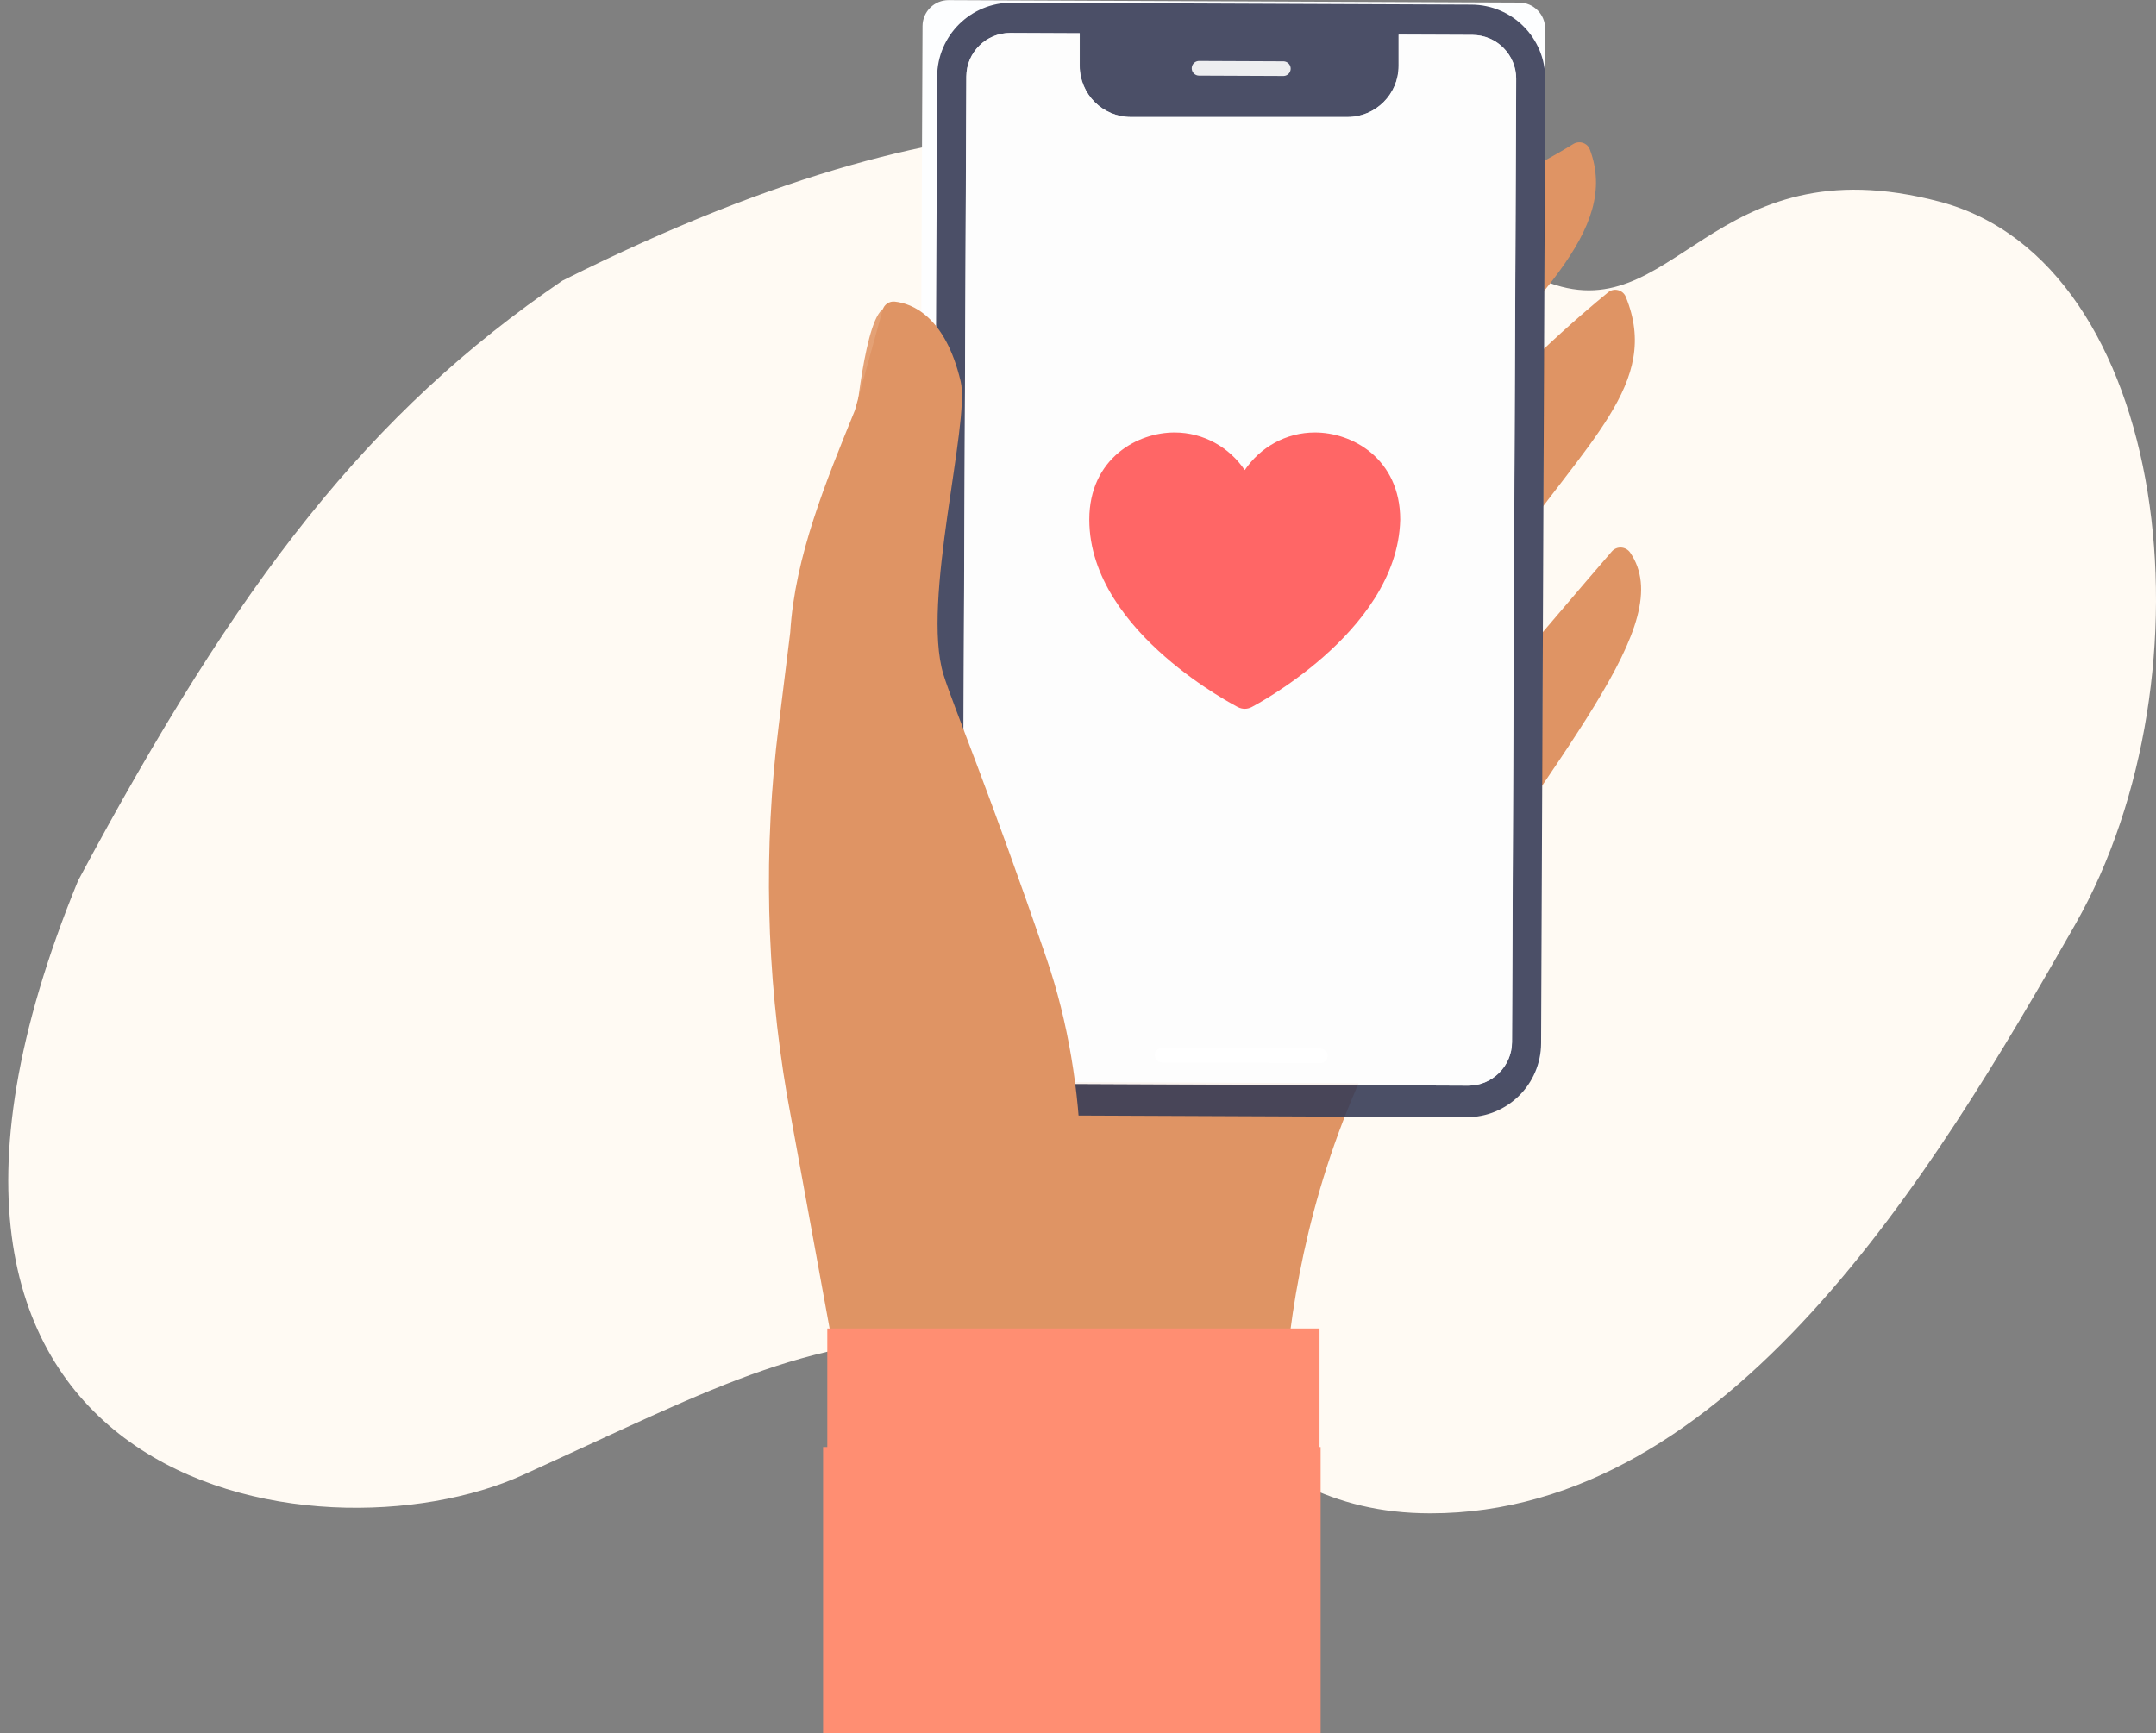
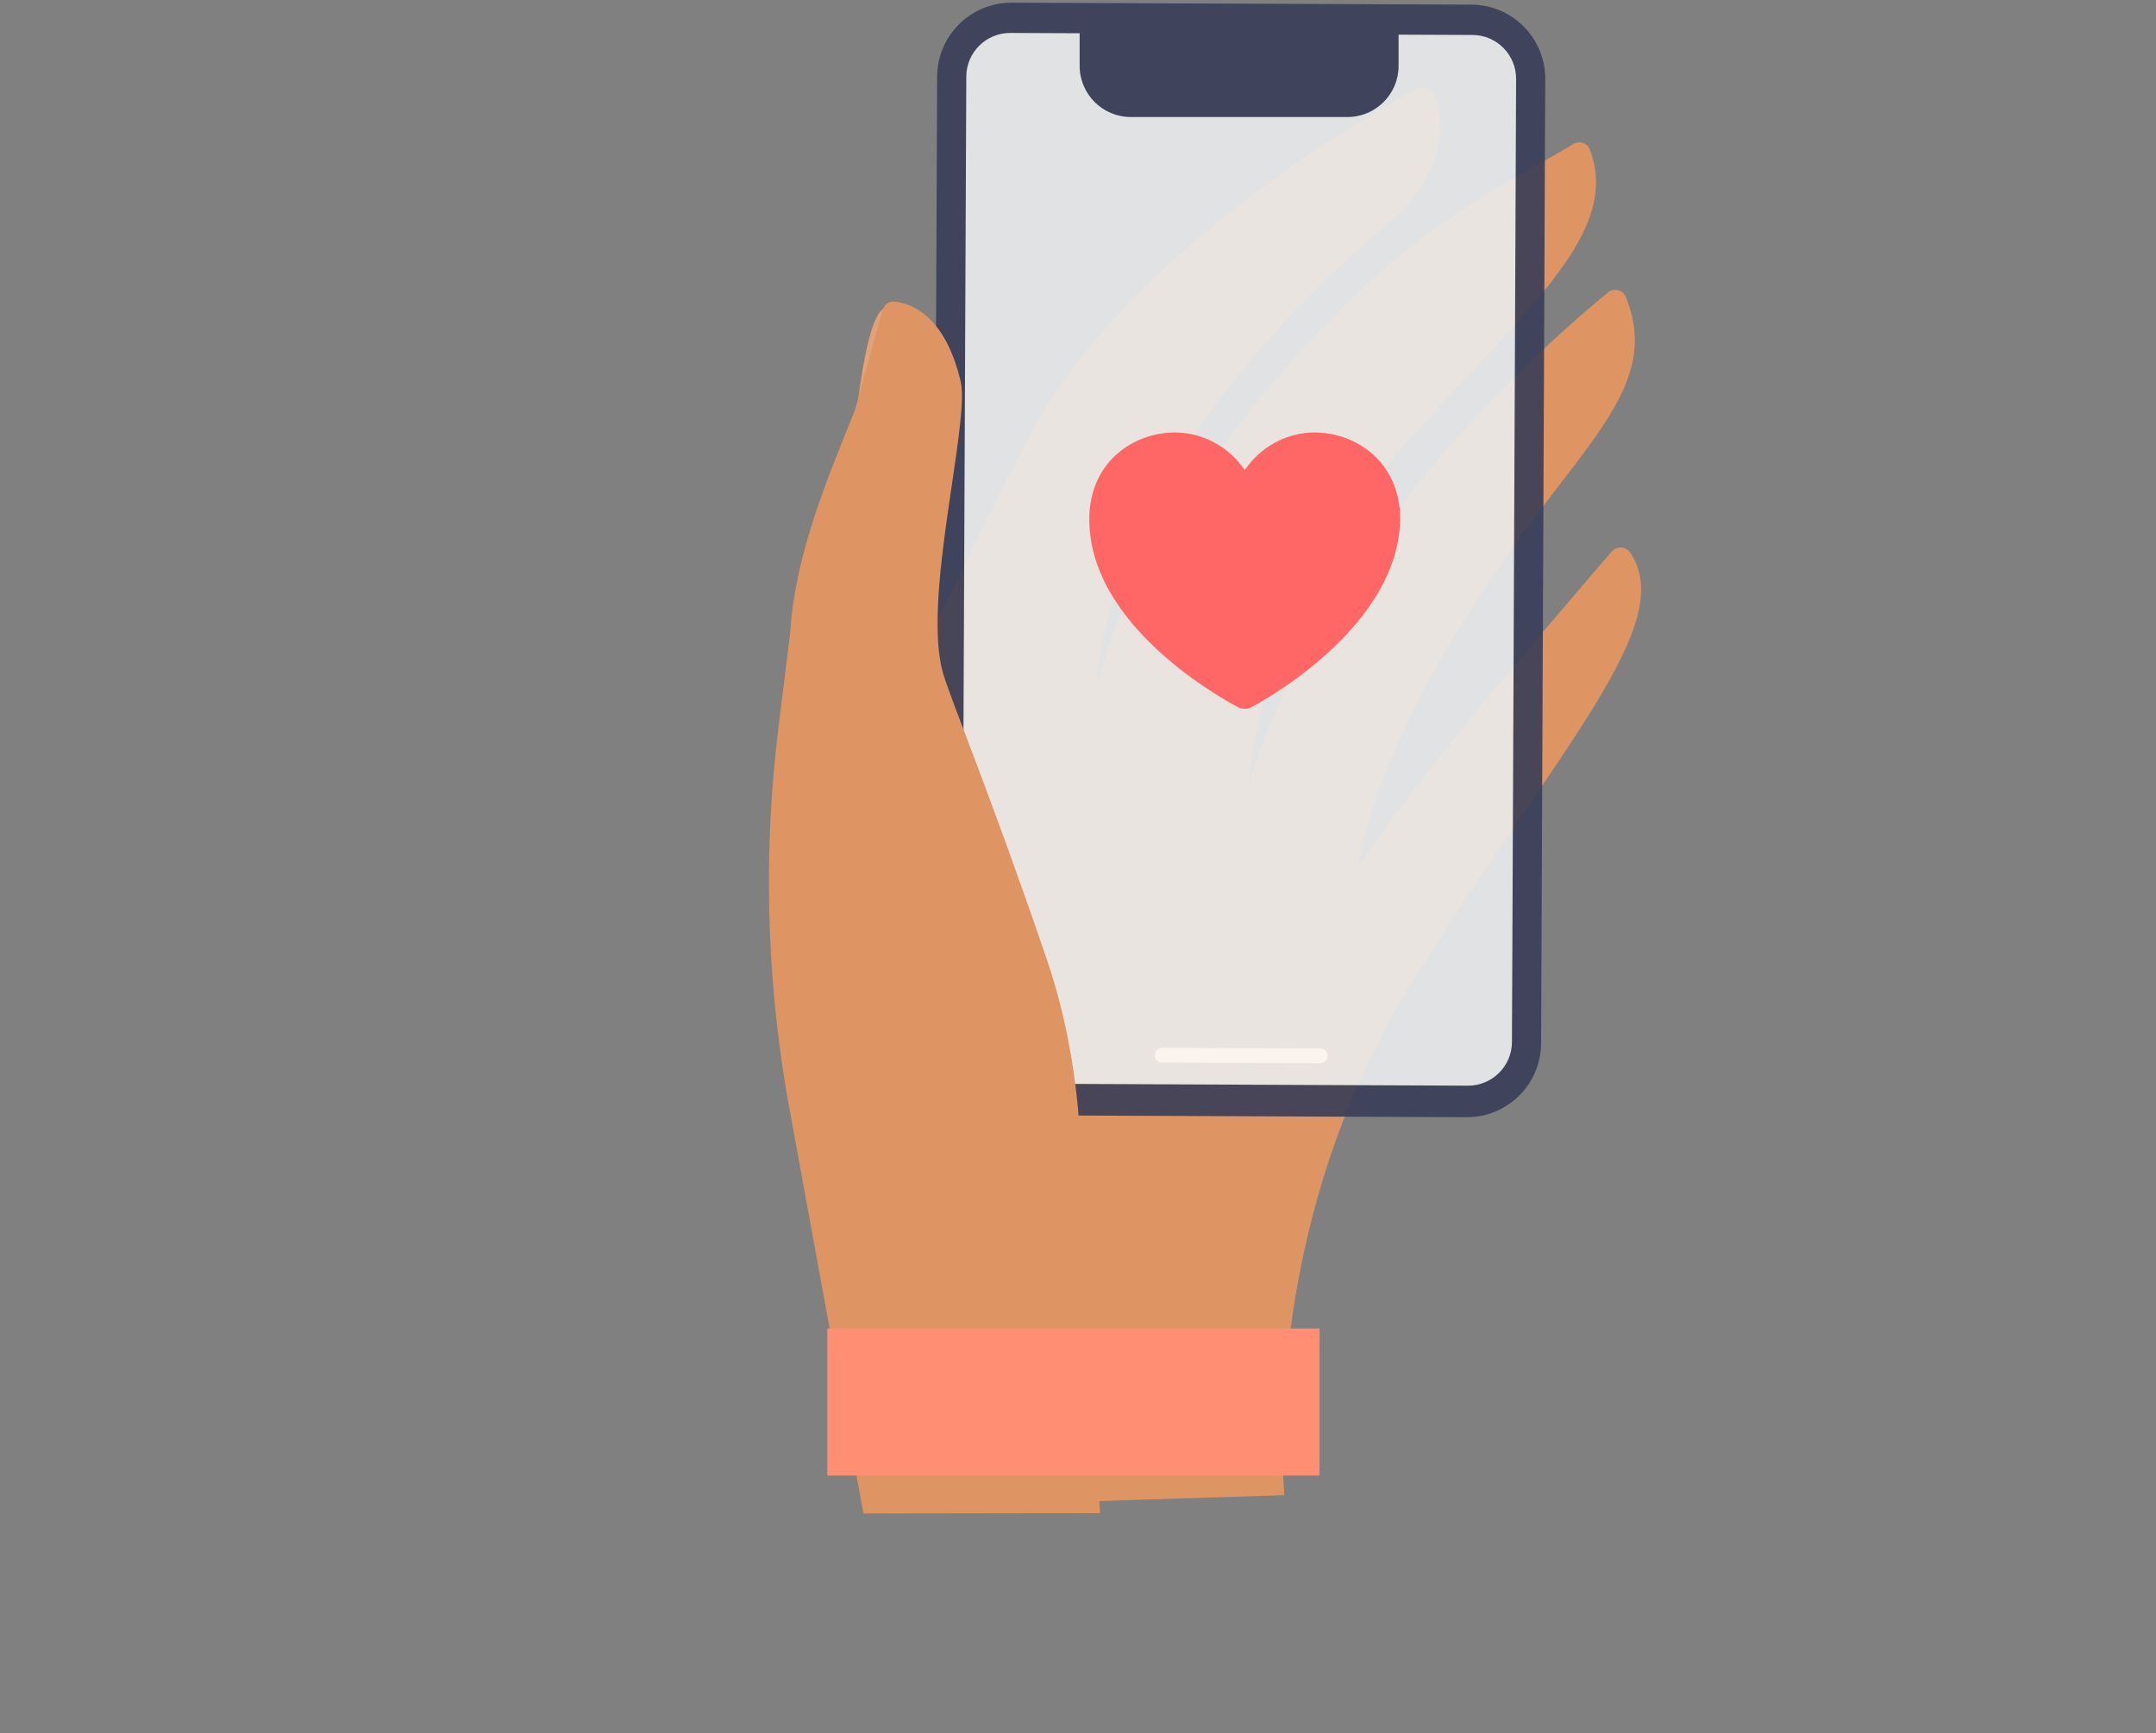
<svg xmlns="http://www.w3.org/2000/svg" width="143" height="115" viewBox="0 0 143 115" fill="none">
  <rect x="0" y="0" width="143" height="115" fill="#808080" stroke="none" />
-   <path d="M5.175 58.432C15.883 38.398 24.519 27.344 37.3 18.622C66.568 3.944 79.787 9.036 87.041 11.109C92.295 14.255 93.68 15.028 102.385 18.622C111.091 22.217 113.342 9.336 128.652 13.38C143.962 17.424 147.113 44.684 137.656 61.307C128.198 77.931 114.661 100.398 94.878 100.398C81.37 100.398 79.269 88.566 65.61 88.566C53.414 88.566 48.199 91.711 34.69 97.851C21.182 103.992 -11.486 99.021 5.175 58.432Z" fill="#FFFAF3" />
  <path d="M65.85 99.813C66.256 99.789 85.191 99.193 85.191 99.193C85.191 99.193 83.391 81.612 93.67 65.132C103.424 49.512 111.341 41.379 108.122 36.657C107.836 36.252 107.239 36.204 106.906 36.586C105.26 38.494 100.443 44.098 96.77 48.605C92.239 54.162 90.116 57.453 90.116 57.453C90.116 57.453 90.784 50.036 99.632 37.301C105.284 29.145 110.173 25.449 107.836 19.701C107.645 19.224 107.049 19.081 106.667 19.391C103.09 22.301 87.994 35.346 82.866 51.873C82.866 51.873 83.296 40.33 93.861 28.716C101.802 19.987 107.454 15.265 105.451 9.923C105.284 9.47 104.735 9.303 104.33 9.566C99.465 12.594 90.736 15.623 78.764 32.794C74.066 39.519 72.683 45.696 72.683 45.696C73.518 36.157 79.552 25.496 92.334 14.574C92.334 14.574 96.937 10.854 95.124 6.227C94.957 5.798 94.457 5.631 94.051 5.845C90.474 7.777 74.496 16.959 68.2 29.074C59.543 45.696 55.298 56.642 53.795 60.768C53.342 61.984 53.151 62.628 53.151 62.628L54.678 85.189L59.531 99.479L65.85 99.813Z" fill="#DF9464" />
-   <path d="M100.452 71.916L62.614 71.753C61.66 71.749 60.89 70.972 60.894 70.017L61.188 1.728C61.193 0.774 61.97 0.003 62.924 0.008L100.762 0.171C101.717 0.175 102.487 0.952 102.483 1.906L102.188 70.195C102.184 71.15 101.407 71.92 100.452 71.916Z" fill="#FDFEFF" />
  <path d="M56.681 28.644C56.681 28.644 58.851 28.739 59.543 27.404C60.234 26.068 61.331 21.513 61.331 21.513C61.331 21.513 60.091 20.225 58.732 20.44C57.373 20.654 56.681 28.644 56.681 28.644Z" fill="#E4A175" />
  <g opacity="0.9">
    <path d="M97.27 74.118L66.783 73.987C64.063 73.976 61.87 71.762 61.882 69.043L62.158 5.081C62.17 2.361 64.383 0.168 67.103 0.18L97.59 0.308C100.31 0.319 102.503 2.533 102.491 5.252L102.215 69.214C102.203 71.934 99.99 74.13 97.27 74.118Z" fill="#373C56" />
    <path opacity="0.9" d="M64.091 5.08C64.097 3.474 65.406 2.18 67.008 2.186L71.609 2.206V4.37C71.609 6.243 73.128 7.764 75.004 7.764H89.369C91.242 7.764 92.763 6.246 92.763 4.37V2.299L97.664 2.319C99.27 2.325 100.564 3.634 100.558 5.237L100.282 69.132C100.276 70.737 98.967 72.032 97.365 72.026L66.709 71.892C65.103 71.886 63.809 70.577 63.815 68.975L64.091 5.08Z" fill="white" />
-     <path opacity="0.9" d="M79.53 4.531L85.12 4.555" stroke="white" stroke-width="0.972" stroke-miterlimit="10" stroke-linecap="round" stroke-linejoin="round" />
-     <path opacity="0.9" d="M64.097 5.08C64.103 3.474 65.412 2.18 67.015 2.186L71.616 2.206V4.37C71.616 6.243 73.134 7.764 75.01 7.764H89.376C91.249 7.764 92.77 6.246 92.77 4.37V2.299L97.671 2.319C99.276 2.325 100.571 3.634 100.565 5.237L100.289 69.132C100.283 70.737 98.974 72.032 97.371 72.026L66.715 71.892C65.11 71.886 63.815 70.577 63.821 68.975L64.097 5.08Z" fill="white" />
    <path opacity="0.9" d="M77.078 70.003L87.572 70.046" stroke="white" stroke-width="0.972" stroke-miterlimit="10" stroke-linecap="round" stroke-linejoin="round" />
  </g>
  <path d="M52.413 41.95C52.724 36.895 54.798 31.91 56.706 27.212L58.543 20.558C58.638 20.201 58.996 19.962 59.353 20.01C60.474 20.129 62.692 20.964 63.718 25.304C64.362 28.047 61.094 39.9 62.573 44.741C63.169 46.696 65.673 52.635 69.417 63.605C70.848 67.778 71.588 72.381 71.683 76.793L72.96 100.384L57.268 100.408L52.199 72.667C50.816 64.559 50.625 56.283 51.65 48.127L52.413 41.95Z" fill="#DF9464" />
  <path d="M87.52 97.889L54.872 97.889L54.872 88.135L87.52 88.135L87.52 97.889Z" fill="#FF8E72" />
-   <path d="M87.593 115L54.593 115L54.593 96L87.593 96L87.593 115Z" fill="#FF8E72" />
  <path fill-rule="evenodd" clip-rule="evenodd" d="M75.459 31.601C74.776 32.171 74.245 33.07 74.245 34.462C74.245 37.387 76.273 40.011 78.553 42.006C79.668 42.981 80.787 43.757 81.63 44.289C82.003 44.525 82.32 44.712 82.556 44.846C82.787 44.712 83.097 44.527 83.461 44.293C84.291 43.76 85.396 42.984 86.502 42.009C88.756 40.019 90.798 37.389 90.876 34.45C90.872 33.065 90.342 32.17 89.662 31.601C88.948 31.005 88.015 30.728 87.217 30.728C85.196 30.728 83.558 32.4 83.558 34.462C83.558 35.025 83.111 35.481 82.56 35.481C82.009 35.481 81.562 35.025 81.562 34.462C81.562 32.4 79.924 30.728 77.903 30.728C77.105 30.728 76.173 31.005 75.459 31.601ZM82.56 31.188C81.54 29.68 79.835 28.691 77.903 28.691C76.706 28.691 75.31 29.093 74.195 30.025C73.048 30.982 72.249 32.46 72.249 34.462C72.249 38.326 74.877 41.473 77.254 43.552C78.468 44.614 79.677 45.45 80.58 46.021C81.032 46.307 81.411 46.528 81.678 46.678C81.812 46.754 81.918 46.811 81.993 46.851C82.03 46.871 82.059 46.886 82.079 46.897L82.103 46.909L82.11 46.913L82.112 46.914L82.113 46.914C82.114 46.915 82.114 46.915 82.56 46.004L82.114 46.915C82.397 47.059 82.731 47.058 83.013 46.911L82.56 46.004C83.013 46.911 83.013 46.911 83.013 46.911L83.016 46.91L83.023 46.906L83.047 46.893C83.067 46.883 83.096 46.867 83.132 46.847C83.205 46.808 83.31 46.75 83.441 46.675C83.704 46.524 84.077 46.303 84.523 46.017C85.413 45.447 86.605 44.61 87.807 43.549C90.164 41.468 92.777 38.333 92.871 34.488C92.871 34.479 92.871 34.471 92.871 34.462C92.871 32.46 92.072 30.982 90.925 30.025C89.81 29.093 88.414 28.691 87.217 28.691C85.285 28.691 83.58 29.68 82.56 31.188Z" fill="#FF6666" />
  <path d="M78.104 29.723C76.017 29.723 73.235 31.06 73.235 34.402C73.235 41.085 82.973 45.763 82.973 45.763C82.973 45.763 92.537 41.085 92.711 34.402C92.711 31.06 89.929 29.723 87.842 29.723C85.153 29.723 82.973 31.818 82.973 34.402C82.973 31.818 80.793 29.723 78.104 29.723Z" fill="#FF6666" />
</svg>